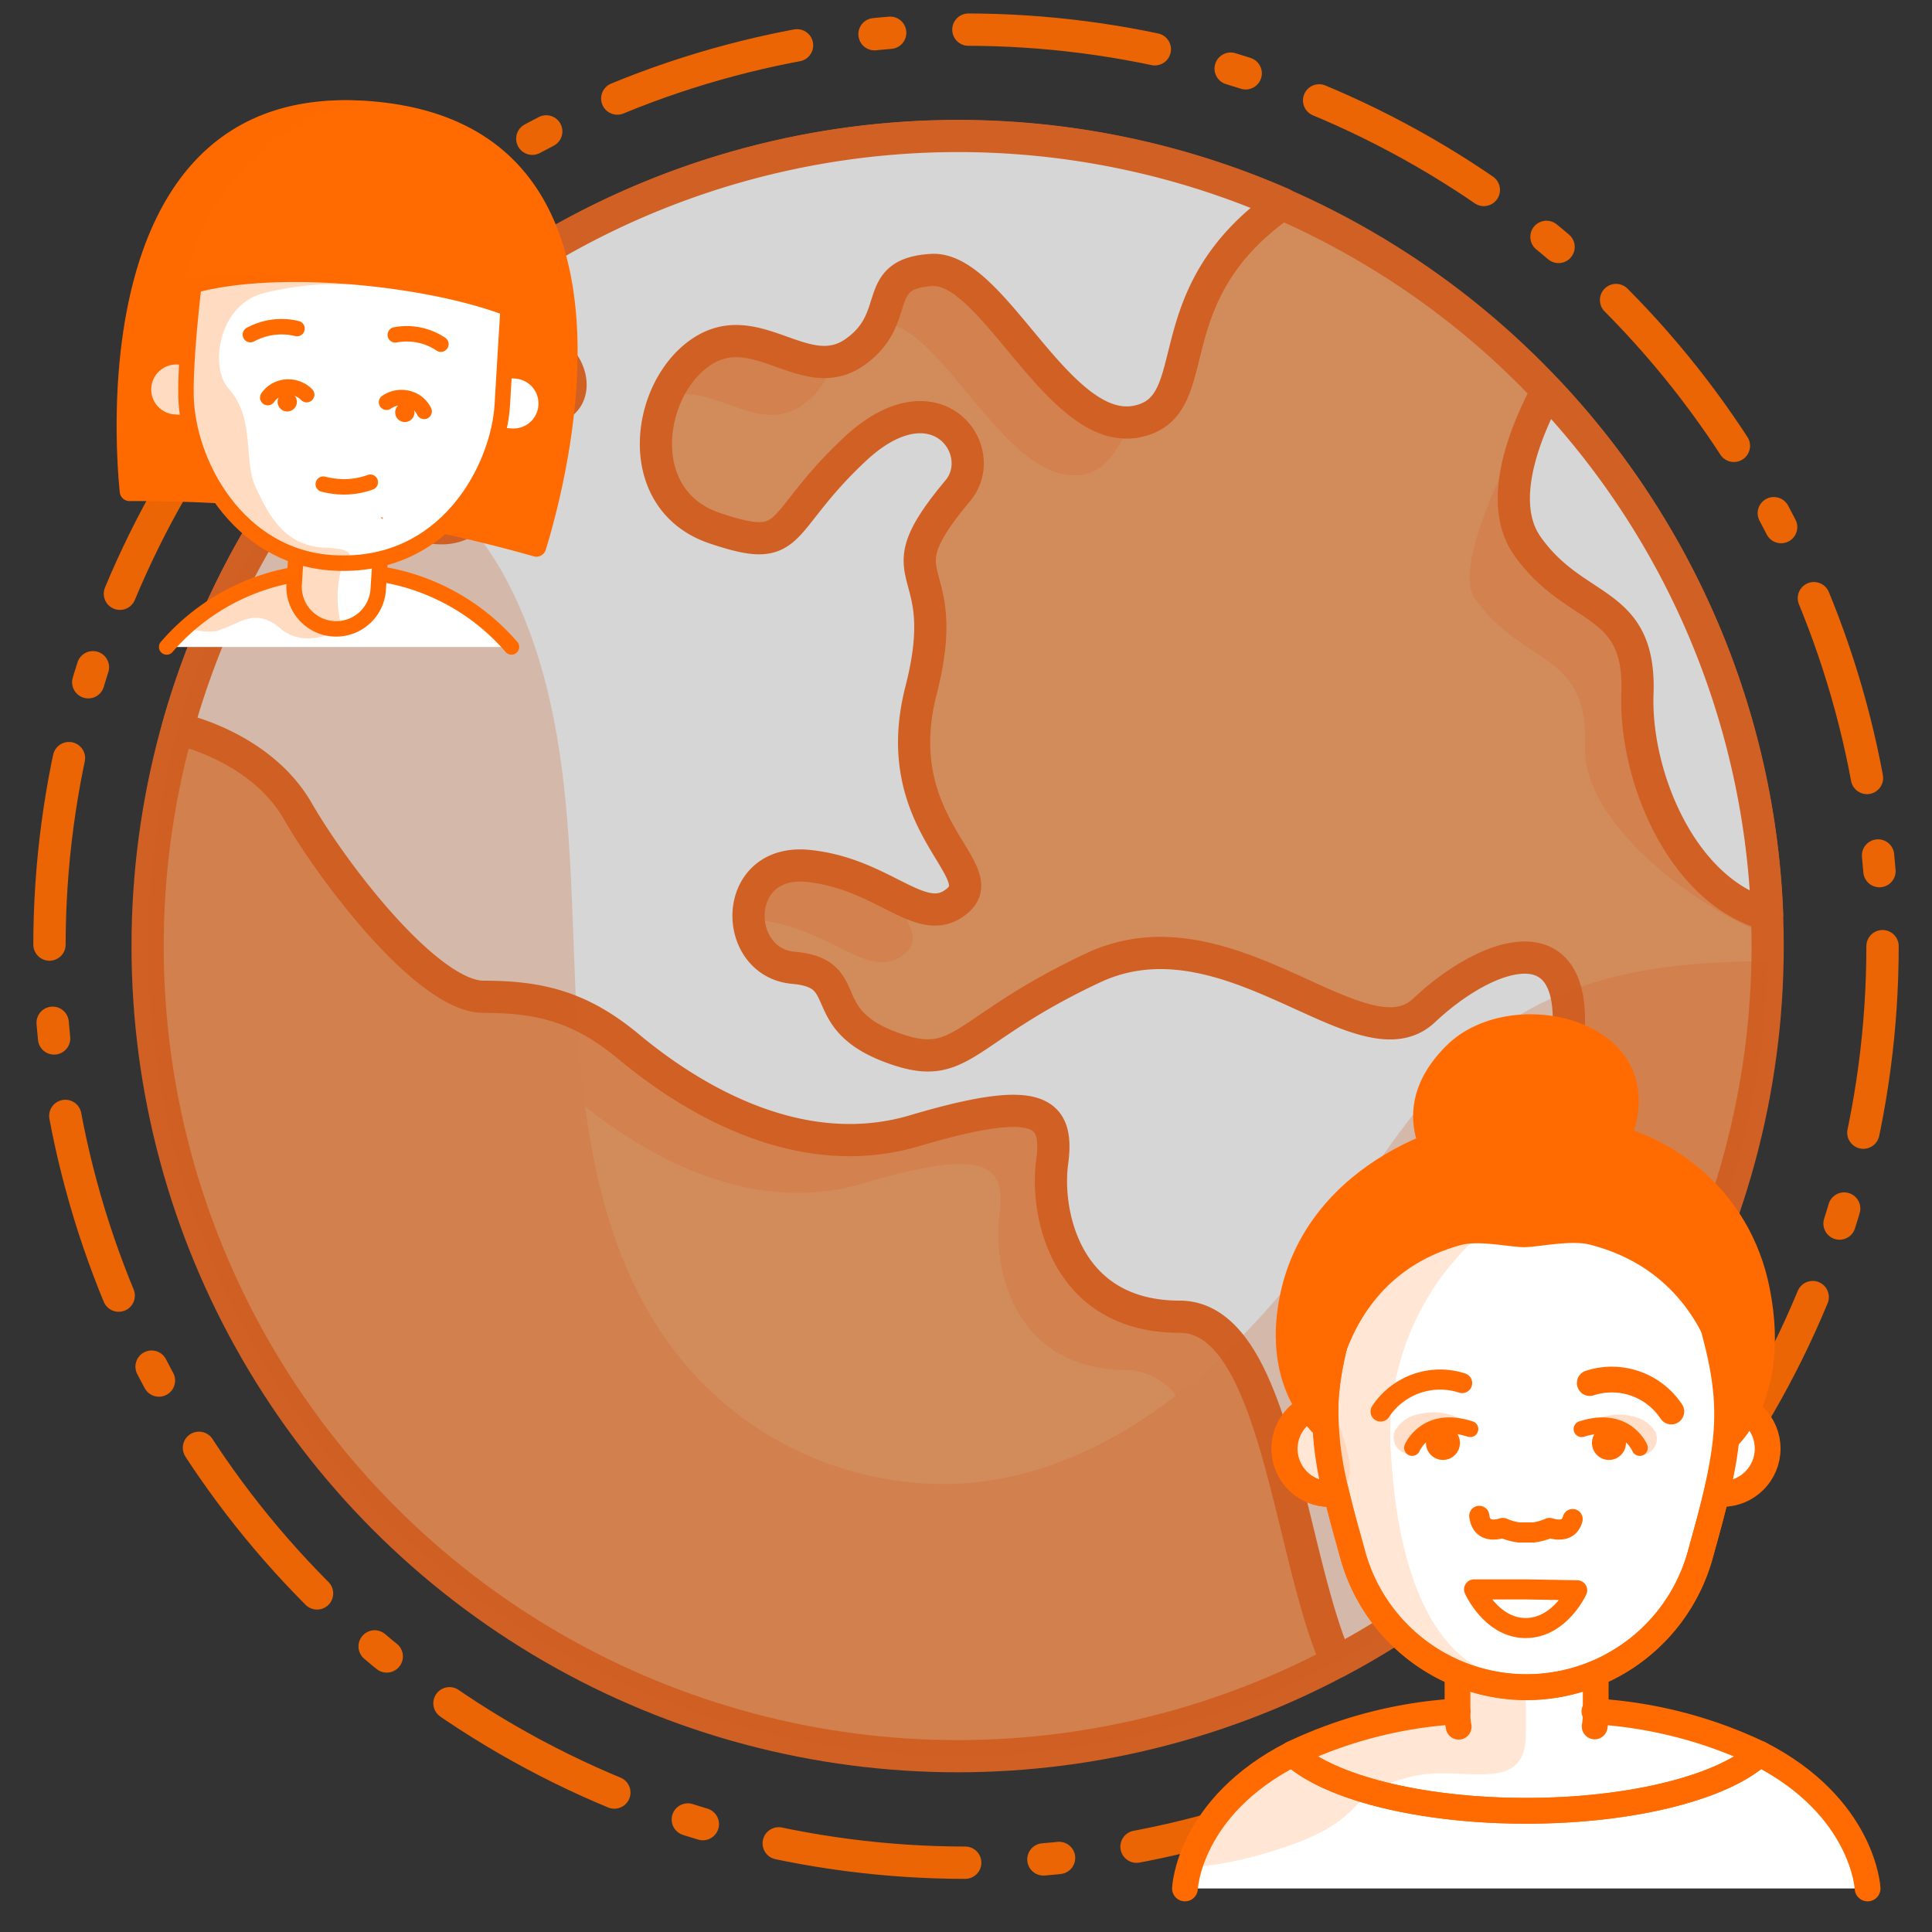
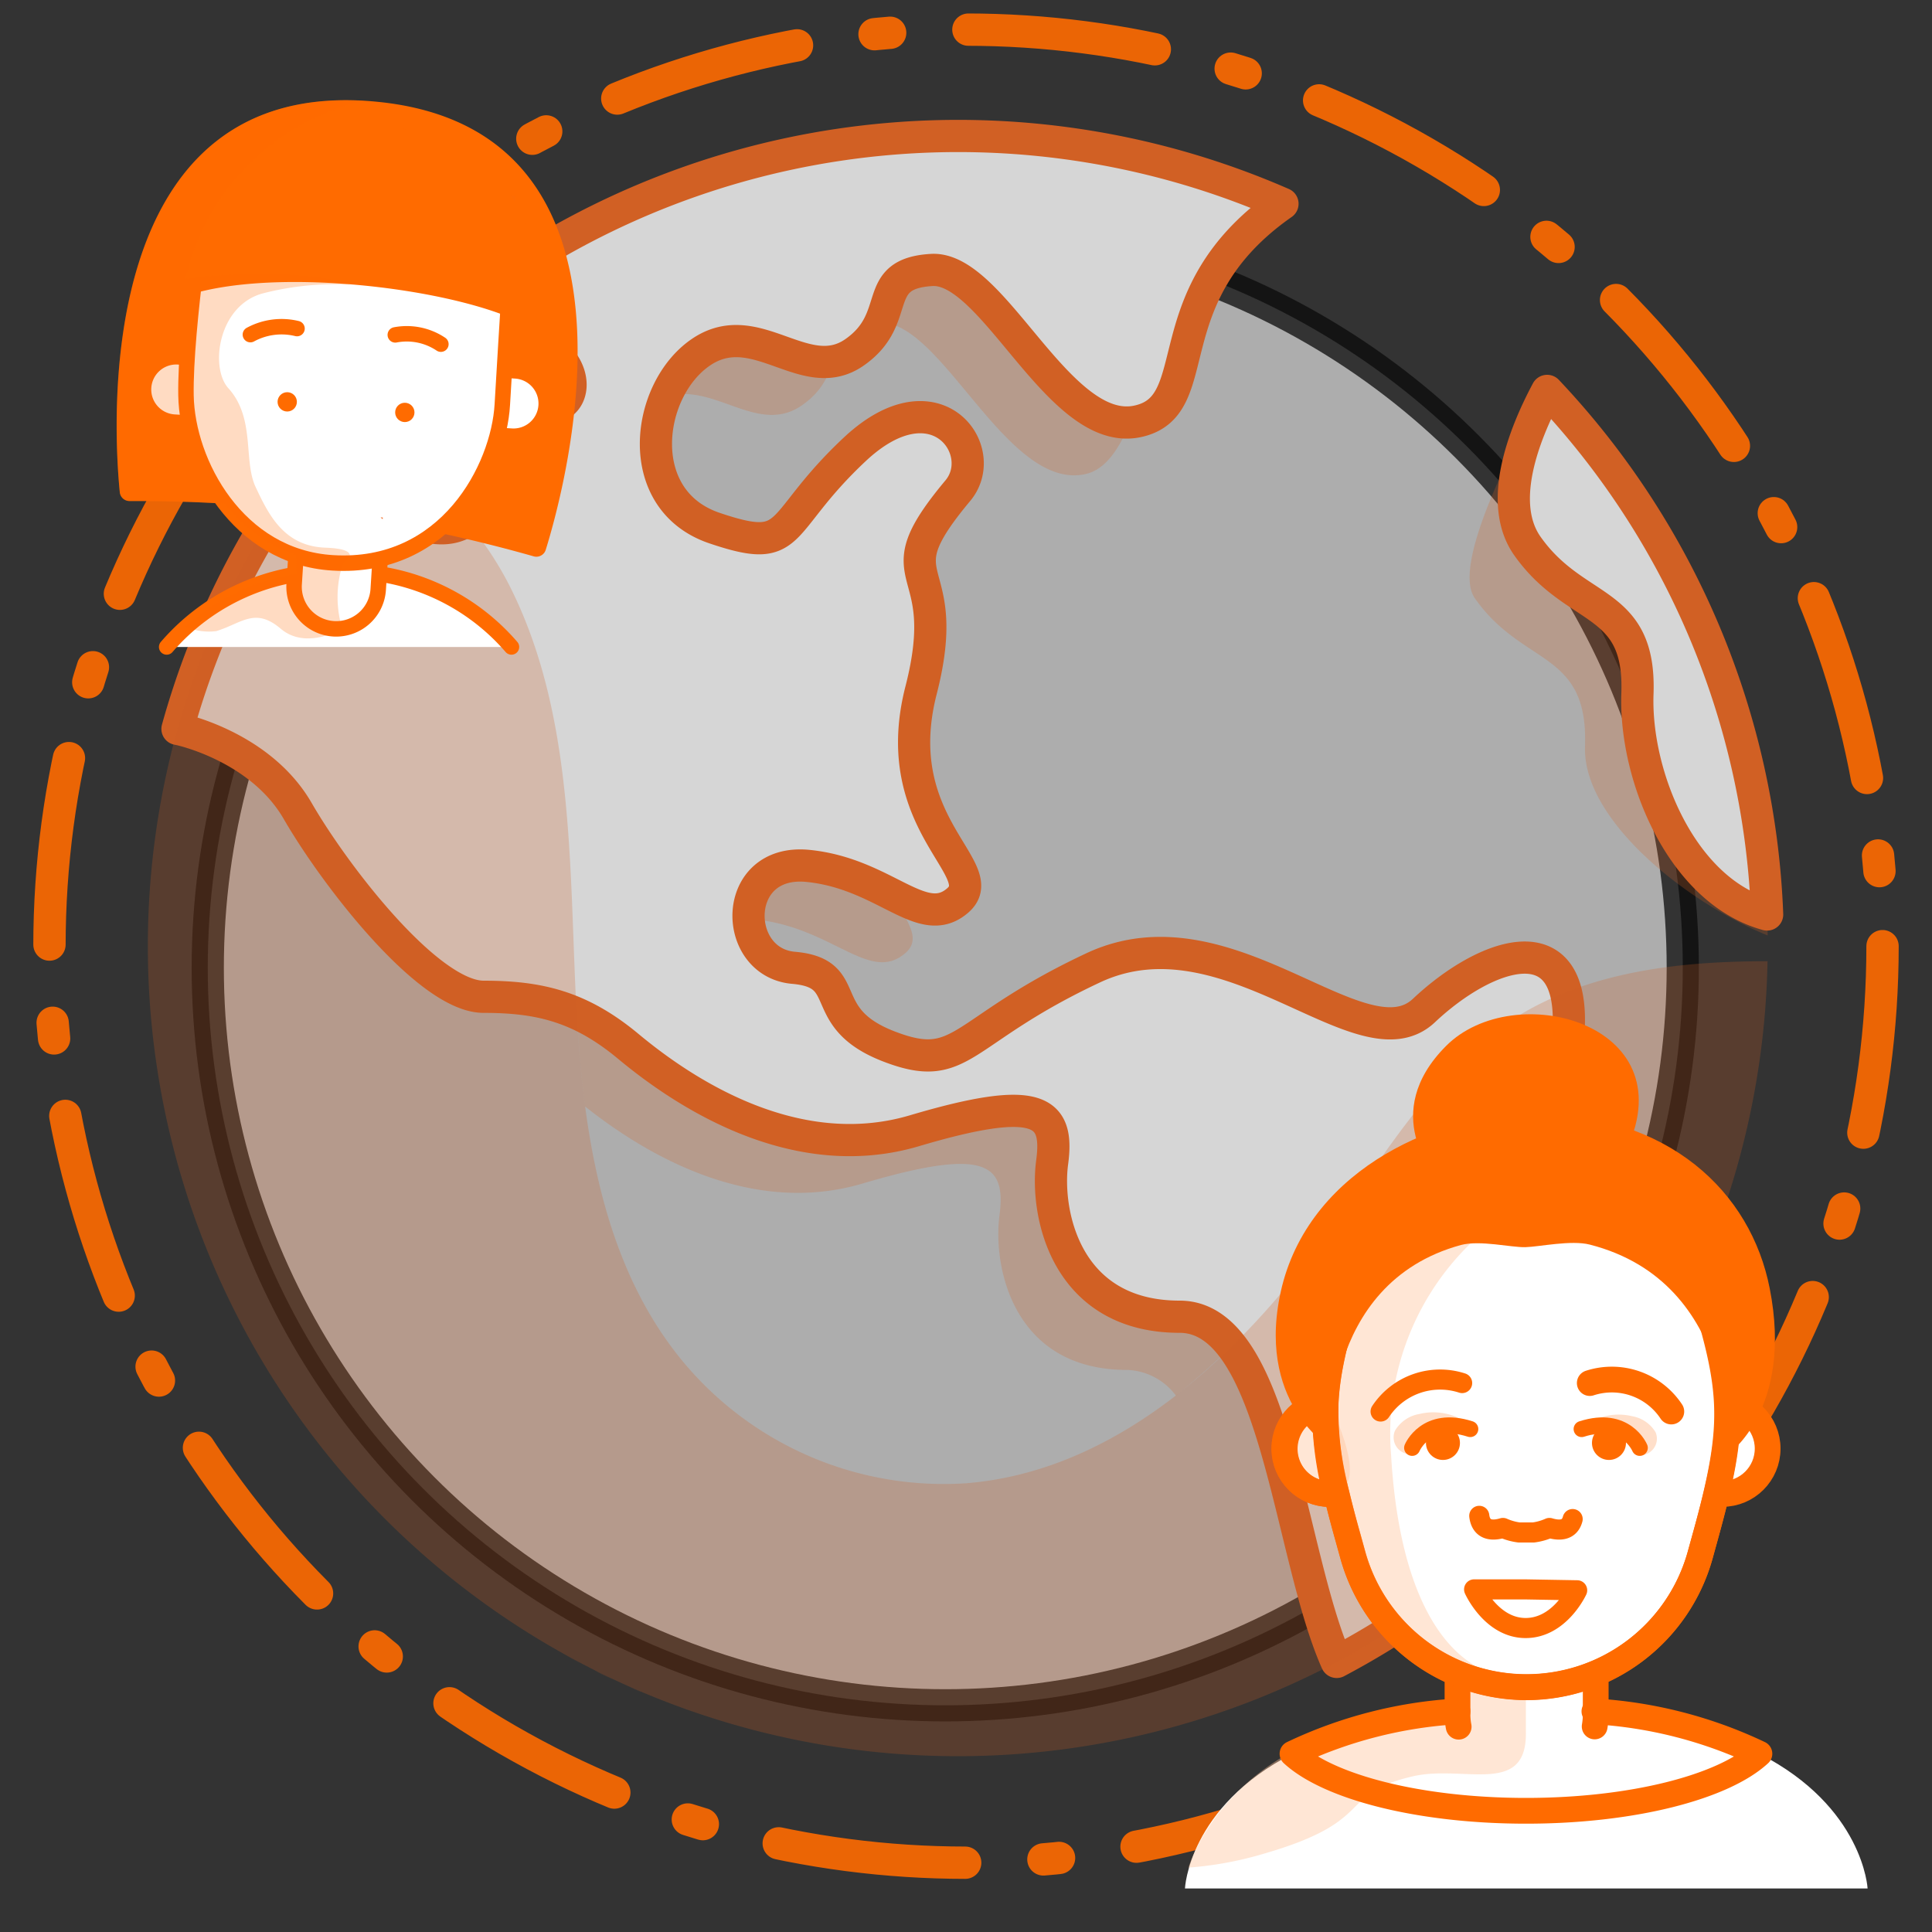
<svg xmlns="http://www.w3.org/2000/svg" viewBox="0 0 150 150">
  <rect x="0" y="0" width="150" height="150" fill="#333333" stroke="none" />
  <g opacity=".8">
    <circle cx="73.39" cy="75.14" r="57.26" fill="#fff" stroke="#000" stroke-miterlimit="10" stroke-width="2.5" opacity=".75" />
-     <circle cx="74.35" cy="73.46" r="62.89" fill="#faa266" stroke="#f96b21" stroke-linecap="round" stroke-linejoin="round" stroke-width="2.5" />
    <g opacity=".24" fill="#f96b21">
      <path d="M132.59 49.72ZM126.88 38.89l.11.18a1.63 1.63 0 0 1-.11-.17ZM134.66 55.63v-.17a1.09 1.09 0 0 0 0 .17ZM128.52 41.53c0-.08-.09-.15-.13-.22s.09.14.13.22ZM45.07 129.13l1.06.53ZM133.71 52.7l-.06-.18ZM40.79 126.64l.21.14ZM49.73 131.35c-.63-.27-1.26-.56-1.88-.85.62.29 1.25.57 1.88.84ZM42.8 127.86l.53.3ZM39.79 45.94c4.49 9.25 4.43 20 4.86 30.23.14 3.22.35 6.5.78 9.74 4.08 3.24 12.42 8.64 21.47 6 9.63-2.86 11.23-1.57 10.7 2.45s1.07 12 9.89 12a4.92 4.92 0 0 1 3.81 2 63.44 63.44 0 0 0 12.49-13.52c3.88-5.48 7.5-11.43 13-15.22-2-2.63-6.75-.43-10.33 3-4.82 4.55-15.16-8.25-25.67-3.32s-10.09 8.33-15.88 6.09-2.57-5.67-7.39-6.09-4.86-8.53 1.14-7.91 8.87 5 11.63 2.61-5.53-5.88-2.85-16.31.09-12.57 2.85-15.51-1.7-9.09-8-3.21-4.45 8.29-10.87 6.15-5.42-10.71-1.1-13.65 8.1 2.67 11.94 0 1.16-6.12 6-6.41 9.89 13.09 16 11.75c4.93-1.07 4.79-14.39 12-22.33A63 63 0 0 0 34 25.21c1.32 2.64 2.86 5.21 4 5.72 3 1.34 3 5.07 0 4.81-1.93-.17-4 .31-4.83 1.73a26.58 26.58 0 0 1 6.62 8.47Z" />
      <path d="M123.06 57.94c-.21 5.67 7.77 12.07 14.18 14.69a62.65 62.65 0 0 0-17.32-42.5c-3 5.58-7.13 13.87-5.42 16.31 3.74 5.35 8.82 4.01 8.56 11.5ZM46.13 129.66c.57.29 1.14.57 1.72.84-.58-.27-1.15-.5-1.72-.84ZM41 126.77c.6.37 1.19.74 1.8 1.09-.61-.35-1.2-.72-1.8-1.09ZM43.33 128.16c.57.33 1.16.65 1.74 1ZM128.39 41.31Z" />
      <path d="M132.58 49.7a63.4 63.4 0 0 0-4.06-8.17 62.13 62.13 0 0 1 4.06 8.17ZM133.65 52.52c-.33-.94-.69-1.88-1.06-2.8.41.92.73 1.86 1.06 2.8ZM134.61 55.46q-.42-1.4-.9-2.76.48 1.37.9 2.76Z" />
    </g>
    <path d="M121.78 96.92c1.61-9.36-.53-8.29 0-16.85s-6.41-6.15-11.23-1.61-15.15-8.25-25.67-3.32-10.09 8.34-15.88 6.1-2.58-5.68-7.39-6.1-4.86-8.52 1.14-7.91 8.85 5.08 11.61 2.68S68.84 64 71.51 53.6s-3.42-8 2.86-15.51c2.58-3.1-1.71-9.1-8-3.21s-4.49 8.29-10.9 6.12-5.35-10.7-1.07-13.64 8.1 2.67 11.94 0 1.16-6.12 6-6.4 9.9 13.09 16 11.75c5.52-1.2 1-9.74 11.23-16.89A62.87 62.87 0 0 0 39.69 21c0 .08-.51 4.53 2.41 5.86s2.94 5.08 0 4.81-6.32 1-4.76 4.76-4 9.12-12-2.37a62.71 62.71 0 0 0-11.56 22.53c.11 0 6.42 1.33 9.33 6.37s10.16 14.43 14.44 14.43 7.49.74 11.23 3.85S61.35 90.65 71 87.79s11.23-1.57 10.69 2.44 1.07 12 9.9 12c7.52 0 8.44 18.36 12.19 26.8a63.08 63.08 0 0 0 8.4-5.33 16.6 16.6 0 0 0-.54-3c-1.64-5.6 8.54-14.43 10.14-23.78ZM118.57 42.37c3.75 5.34 8.83 4 8.56 11.49-.23 6.41 3.47 15.34 10.07 17.14a62.64 62.64 0 0 0-17.08-40.65c-1.87 3.5-3.85 8.72-1.55 12.02Z" fill="#fff" stroke="#f96b21" stroke-linecap="round" stroke-linejoin="round" stroke-width="2.5" />
    <path d="M74.37 136.35a62.88 62.88 0 0 0 62.86-61.72c-7 0-14.07.82-19.88 4.57s-9.55 10-13.56 15.61c-7 9.91-16.68 19.37-28.78 20.35a26.33 26.33 0 0 1-22.25-9.77c-6.42-8-7.68-18.94-8.11-29.22s-.37-21-4.86-30.23a25.93 25.93 0 0 0-13.71-12.77 62.89 62.89 0 0 0 48.29 103.18Z" fill="#f96b21" opacity=".24" />
  </g>
  <circle cx="75" cy="73.46" r="71.16" fill="none" stroke="#ff6b00" stroke-linecap="round" stroke-linejoin="round" stroke-width="2.51" stroke-dasharray="14.58 6.08 1.22 6.08" opacity=".9" />
  <path d="M10.07 38.9a112.62 112.62 0 0 1 31.35 4.29.76.76 0 0 0 .95-.5c1.5-4.83 9.13-32.61-13.1-34.79S8.82 33.39 9.3 38.21a.76.76 0 0 0 .77.69Z" fill="#ff6b00" />
  <path d="M12.94 50.23a16.87 16.87 0 0 1 13.38-5.85 16.89 16.89 0 0 1 13.39 5.85M39.707 33.863l-4.311-.275h0l.323-5.07h0l4.311.276a2.54 2.54 0 0 1 2.373 2.696h0a2.54 2.54 0 0 1-2.696 2.373ZM13.845 27.705l4.311.275h0l-.323 5.07h0l-4.311-.276a2.54 2.54 0 0 1-2.374-2.696h0a2.54 2.54 0 0 1 2.697-2.373Z" fill="#fff" stroke="#ff6b00" stroke-linecap="round" stroke-linejoin="round" stroke-width="1.2" />
  <path d="m22.838 45.348.357-5.589h0l6.526.417h0l-.356 5.588a3.27 3.27 0 0 1-3.472 3.055h0a3.27 3.27 0 0 1-3.055-3.471Z" fill="#fff" stroke="#ff6b00" stroke-linecap="round" stroke-linejoin="round" stroke-width="1.2" />
  <path d="M40 15.2s-.72 11.31-1 16.21-4.35 12.82-13.16 12.29c-7.39-.44-11.31-7.75-11.4-13s1.69-16.57 1.69-16.57" fill="#fff" stroke="#ff6b00" stroke-linecap="round" stroke-linejoin="round" stroke-width="1.2" />
  <path d="M34.23 26.72a4.76 4.76 0 0 0-3.54-.72M23.06 25.51a5.08 5.08 0 0 0-3.62.47" fill="#f7e1cb" stroke="#ff6b00" stroke-linecap="round" stroke-linejoin="round" stroke-width="1.2" />
  <path fill="#ef6a24" d="m29.72 40.18-.01.13-.16-.14.17.01" />
  <path d="M40 15.2s0 .61-.1 1.61l-1.14-1.67Z" fill="#ef6a24" opacity=".1" />
-   <path d="M28.75 37.44a6 6 0 0 1-2.37.35 6.87 6.87 0 0 1-1.28-.2M20.79 30.87a1.92 1.92 0 0 1 1.6-.82 2 2 0 0 1 1.42.59M32.93 31.94a1.9 1.9 0 0 0-1.48-1.05 2 2 0 0 0-1.44.34" fill="#fff" stroke="#ff6b00" stroke-linecap="round" stroke-linejoin="round" stroke-width="1.2" />
  <path d="M13 23.56c6.7-3.41 24.62-1.06 28.92 2.37 0 0 2.52-15.14-13.54-16.34C13.71 8.49 13 23.56 13 23.56ZM22.89 44.59a16.73 16.73 0 0 0-8.6 4.07h.13a16.68 16.68 0 0 1 8.47-4.09ZM23 43.41l-.07 1.18h.15Z" fill="#ff6b00" />
  <path d="M16.79 49c1.95-.59 3-1.89 5-.19s4.78 0 4.78 0a8.45 8.45 0 0 1 .06-5.08s1.85-1.09-1.38-1.21-4.42-2.62-5.4-4.7 0-5.33-2.12-7.68c-1.45-1.59-.8-6.42 2.67-7.36a22.31 22.31 0 0 1 6.76-.68c-4.7-1.59-12.74-.47-12.74-.47a18.35 18.35 0 0 1 13.89-13.8C7.07 6.53 8.82 33.46 9.3 38.21a.75.75 0 0 0 .77.69c1.18 0 3.8 0 7.41.2a11.66 11.66 0 0 0 5.5 4v.27l.02 1.19h-.15a16.68 16.68 0 0 0-8.47 4.09 4.58 4.58 0 0 0 2.41.35Z" fill="#ff6b00" opacity=".24" />
  <circle cx="22.3" cy="31.2" r=".75" fill="#ff6b00" />
  <circle cx="31.43" cy="32.02" r=".75" fill="#ff6b00" />
  <path d="M136.6 136.16c-2.81 2.59-9.86 4.43-18.12 4.43s-15.32-1.84-18.13-4.43c-8.08 4.13-8.35 10.46-8.35 10.46h53s-.32-6.33-8.4-10.46Z" fill="#fff" />
  <path d="M136.6 136.16c-3.93-2-9.67-3.5-18.12-3.5s-14.2 1.49-18.13 3.5c2.81 2.59 9.86 4.43 18.13 4.43s15.31-1.84 18.12-4.43Z" fill="#fff" />
  <path d="M113.25 134.06a4.83 4.83 0 0 1-.09-.94v-6.25a1.94 1.94 0 0 1 2-1.94h6.73a1.94 1.94 0 0 1 2 1.94v6.25a5.52 5.52 0 0 1-.08.92" fill="#fff" />
  <path d="M118.47 131v3.61c0 4.85-4.86 2.4-8.76 3.3-6 1.39-2.65 3.42-11.55 6a27.5 27.5 0 0 1-5.89 1.09s3.42-11.92 20.89-11.92l.12-3.11a11.77 11.77 0 0 0 5.19 1.03Z" fill="#ffc197" opacity=".4" />
-   <path d="M145 146.62s-.31-6.33-8.39-10.46c-2.81 2.59-9.86 4.43-18.12 4.43s-15.32-1.84-18.13-4.43c-8.09 4.13-8.36 10.46-8.36 10.46" fill="none" stroke="#ff6b00" stroke-linecap="round" stroke-linejoin="round" stroke-width="2" />
  <path d="M113.16 132.87a34.46 34.46 0 0 0-12.81 3.29c2.81 2.59 9.86 4.43 18.13 4.43s15.31-1.84 18.12-4.43a34.46 34.46 0 0 0-12.81-3.29" fill="none" stroke="#ff6b00" stroke-linecap="round" stroke-linejoin="round" stroke-width="2" />
  <path d="M113.25 134.06a4.83 4.83 0 0 1-.09-.94v-6.25a1.94 1.94 0 0 1 2-1.94h6.73a1.94 1.94 0 0 1 2 1.94v6.25a5.52 5.52 0 0 1-.08.92" fill="none" stroke="#ff6b00" stroke-linecap="round" stroke-linejoin="round" stroke-width="2" />
  <circle cx="133.72" cy="112.47" r="3.52" fill="#fff" stroke="#ff6b00" stroke-linecap="round" stroke-linejoin="round" stroke-width="2" />
  <circle cx="103.23" cy="112.47" r="3.52" fill="#fff" stroke="#ff6b00" stroke-linecap="round" stroke-linejoin="round" stroke-width="2" />
  <path d="M131.85 99.15A12.46 12.46 0 0 0 120 90.48h-3a12.46 12.46 0 0 0-11.86 8.67h0c-2.81 8.85-3 11.3-.47 20.24l.37 1.34A14 14 0 0 0 118.47 131h0A14 14 0 0 0 132 120.73l.37-1.34c2.51-8.94 2.34-11.39-.47-20.24Z" fill="#fff" stroke="#ff6b00" stroke-linecap="round" stroke-linejoin="round" stroke-width="2" />
  <path d="M114.15 96.56a20.57 20.57 0 0 0-6.15 16.35c.61 10.67 4 15.83 8 17.07 0 0-7.4 1.14-11.37-10.59s-1.77-17.84-1.77-17.84l9.86-6.61Z" fill="#ffc197" opacity=".4" />
  <path d="M103.23 109s-3.73.4-3.52 3.51 2.76 4.06 4.51 3-.99-6.51-.99-6.51Z" fill="#ffc197" opacity=".4" />
-   <path d="M102.88 109a3.51 3.51 0 0 0 .35 7 2.83 2.83 0 0 0 .5 0 25.19 25.19 0 0 1-.85-7Z" fill="none" stroke="#ff6b00" stroke-linecap="round" stroke-linejoin="round" stroke-width="2" />
+   <path d="M102.88 109a3.51 3.51 0 0 0 .35 7 2.83 2.83 0 0 0 .5 0 25.19 25.19 0 0 1-.85-7" fill="none" stroke="#ff6b00" stroke-linecap="round" stroke-linejoin="round" stroke-width="2" />
  <path d="M131.85 99.15A12.46 12.46 0 0 0 120 90.48h-3a12.46 12.46 0 0 0-11.86 8.67c-1.36 4.3-2.1 7.09-2.22 9.84a25.19 25.19 0 0 0 .85 7c.24 1 .54 2.18.9 3.45l.37 1.34a14 14 0 0 0 26.95 0l.37-1.34c2.47-8.99 2.3-11.44-.51-20.29Z" fill="none" stroke="#ff6b00" stroke-linecap="round" stroke-linejoin="round" stroke-width="2" />
  <path d="M114.15 111.47a1.84 1.84 0 0 0-1.21-1.51 4.61 4.61 0 0 0-2.73-.18 2.73 2.73 0 0 0-1.9 1.29 1.31 1.31 0 0 0 .76 1.76.9.9 0 0 0 .51.07c.35-.07.44-.41.59-.67a2 2 0 0 1 1.21-.77 7.6 7.6 0 0 1 1.59-.2M122.8 111.47a1.76 1.76 0 0 1 1.26-1.34 4.47 4.47 0 0 1 2.64-.18 2.66 2.66 0 0 1 1.84 1.25 1.28 1.28 0 0 1-.74 1.7.83.83 0 0 1-.49.07c-.34-.07-.43-.4-.58-.65a2 2 0 0 0-1.17-.75 7.72 7.72 0 0 0-1.53-.19" fill="#ffdfca" />
  <path d="M111.5 91.33s-4.5-4.85.78-10.13 18.47-1.76 14.07 7.92-14.85 2.21-14.85 2.21Z" fill="#ff6b00" />
  <path d="M122.45 123.47s-1.34 2.93-4 2.93-4-3-4-3h4ZM107.19 109.59a5.54 5.54 0 0 1 6.33-2.21" fill="none" stroke="#ff6b00" stroke-linecap="round" stroke-linejoin="round" stroke-width="1.56" />
  <path d="M109.64 112.41s1.06-2.57 4.51-1.46" fill="none" stroke="#ff6b00" stroke-linecap="round" stroke-linejoin="round" stroke-width="1.25" />
  <circle cx="112.03" cy="112.03" r="1.32" fill="#ff6b00" />
  <path d="M129.76 109.59a5.54 5.54 0 0 0-6.33-2.21" fill="none" stroke="#ff6b00" stroke-linecap="round" stroke-linejoin="round" stroke-width="2" />
  <path d="M127.31 112.41s-1.06-2.57-4.51-1.46" fill="none" stroke="#ff6b00" stroke-linecap="round" stroke-linejoin="round" stroke-width="1.25" />
  <circle cx="124.92" cy="112.03" r="1.32" fill="#ff6b00" />
  <path d="M114.85 117.69c.08.66.46 1.35 1.84.94a4.48 4.48 0 0 0 1.25.35h1.12a4.47 4.47 0 0 0 1.24-.35c1.21.36 1.65-.12 1.8-.69" fill="none" stroke="#ff6b00" stroke-linecap="round" stroke-linejoin="round" stroke-width="1.56" />
  <path d="M118.81 86.41c10.77 0 17.13 6.15 18.59 13.62 1.85 9.4-3.24 12.88-3.24 12.88s.84-13.32-10.73-16.28c-1.44-.37-3.91.17-5 .2s-3.51-.56-5-.17c-11 3-10.11 15.75-10.11 15.75s-6-3.55-3.78-12.56c2.37-9.37 12.56-13.44 19.27-13.44Z" fill="#ff6b00" />
</svg>